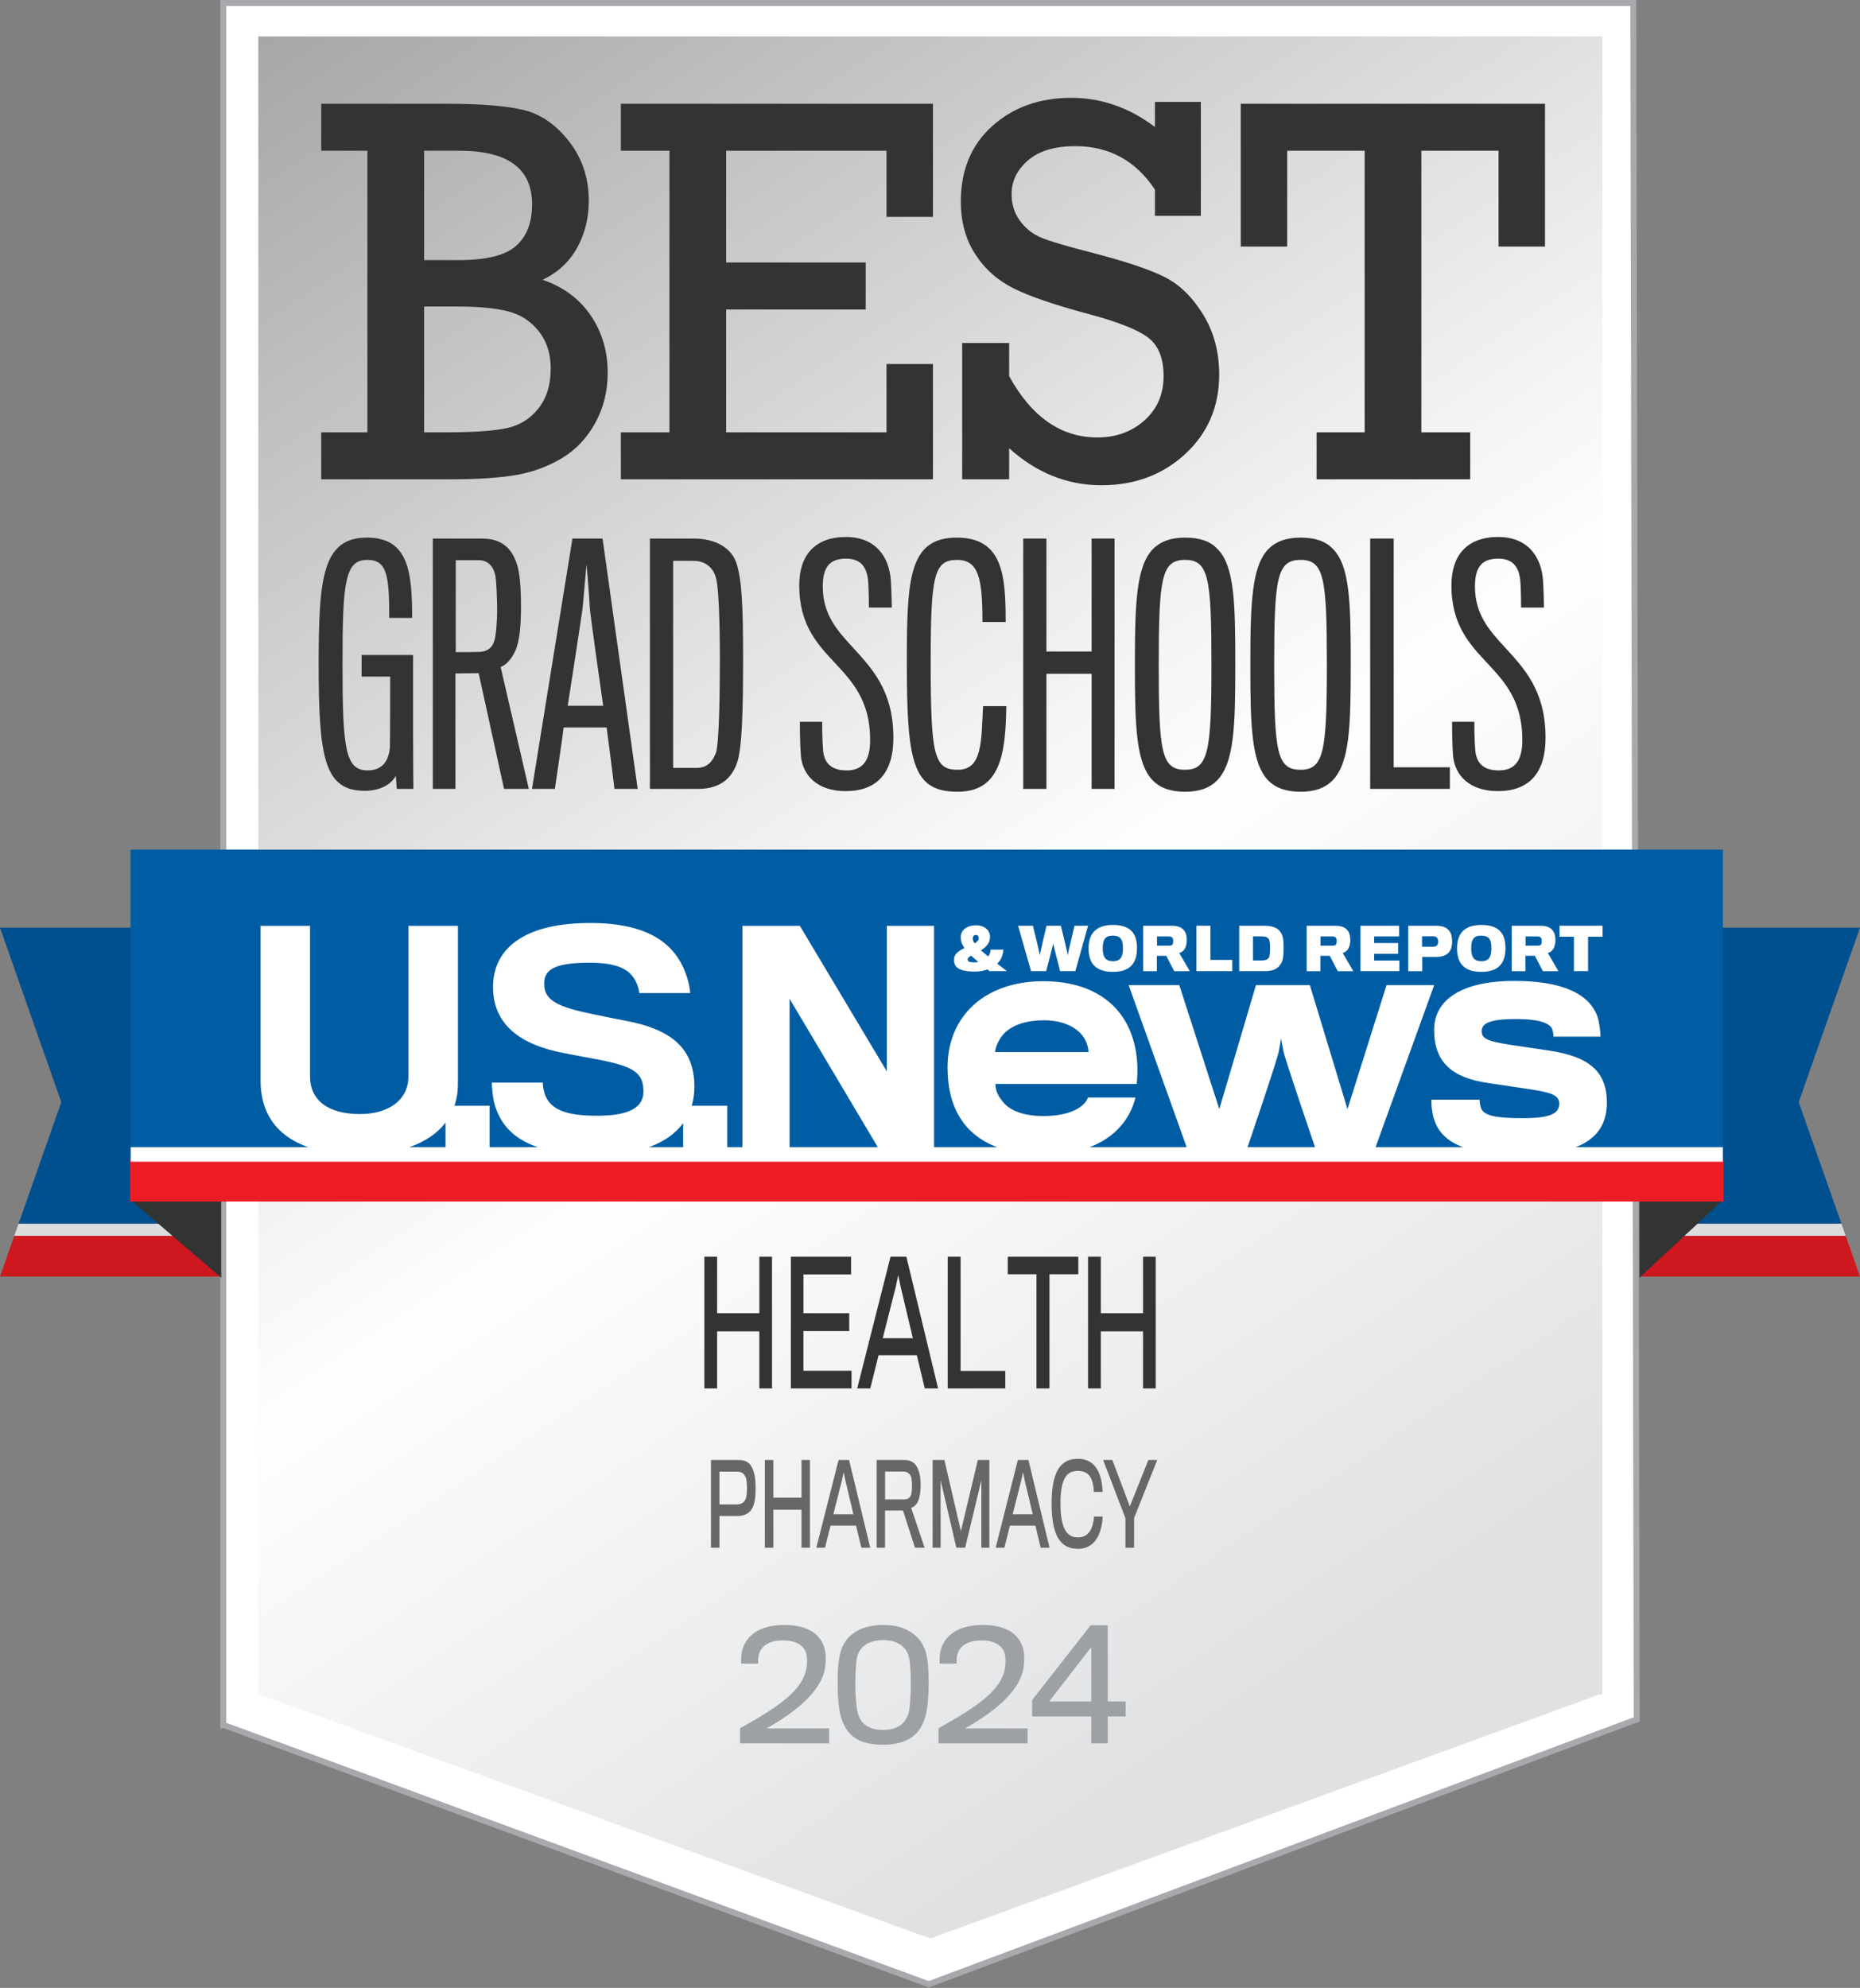
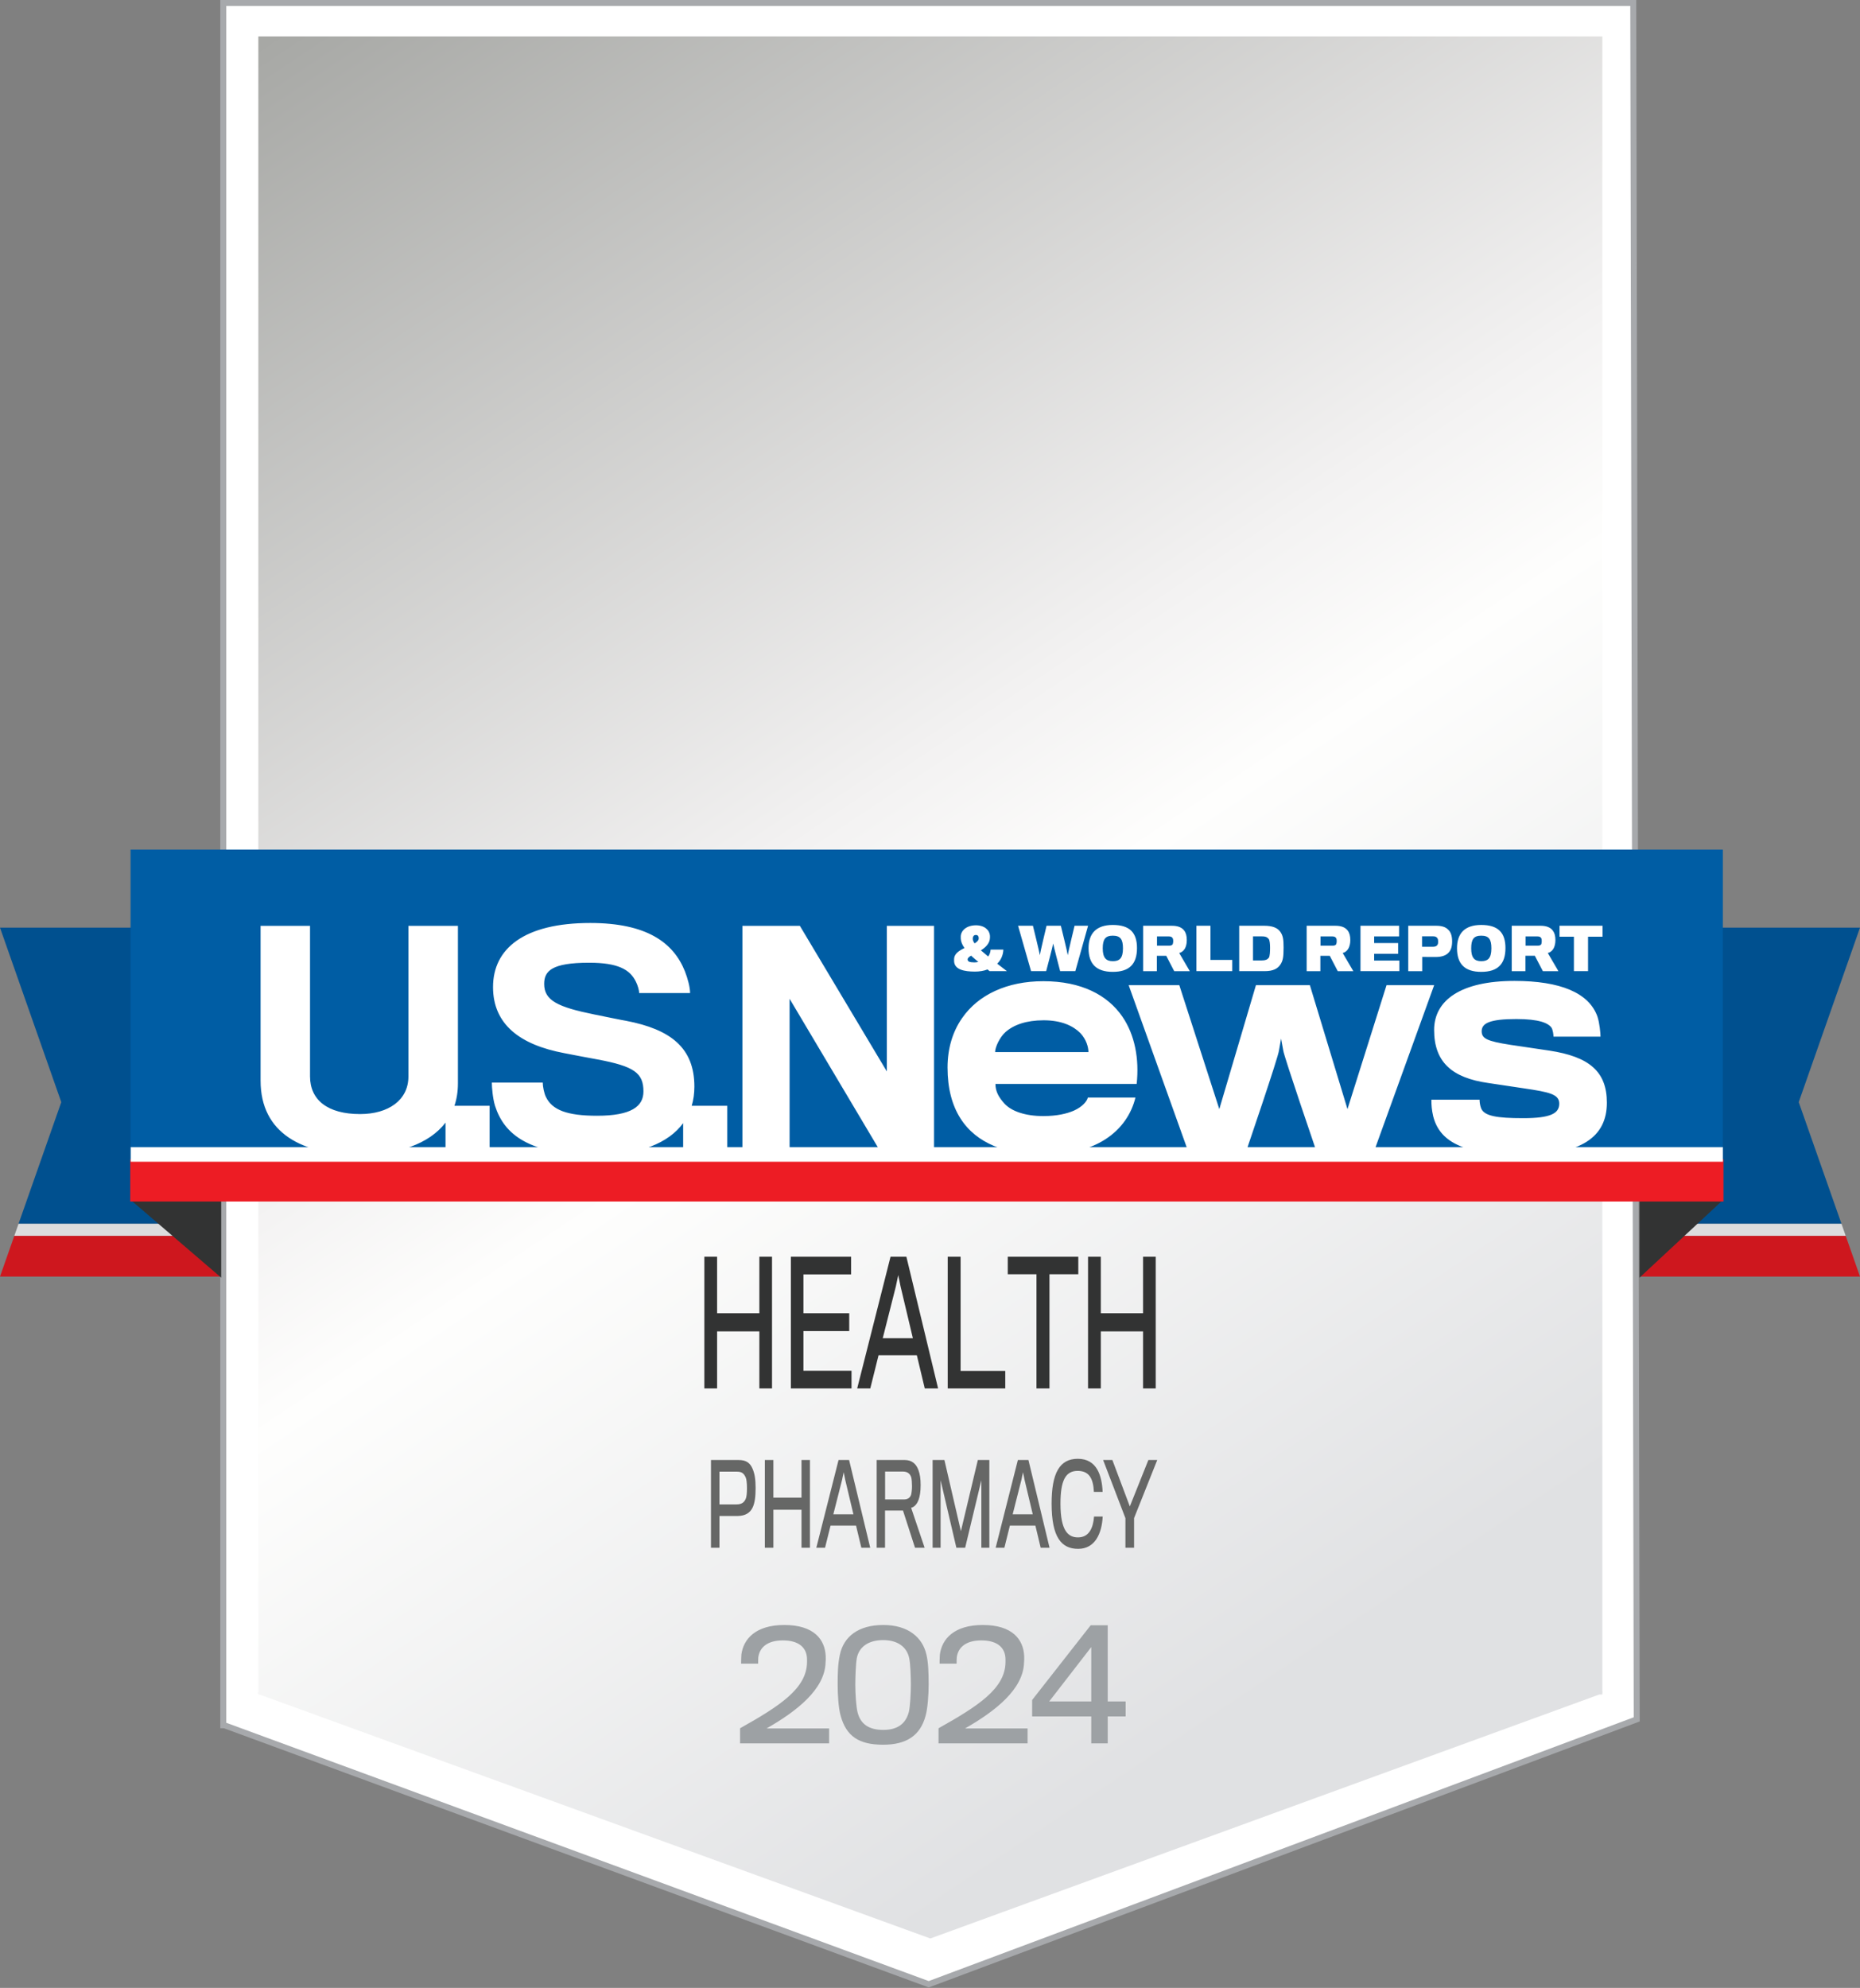
<svg xmlns="http://www.w3.org/2000/svg" width="100%" height="100%" viewBox="0 0 480 513" version="1.1">
  <rect x="0" y="0" width="480" height="513" fill="#808080" stroke="none" />
  <path d="M421.491,0.767l-363.871,-0l-0,444.459l0.299,-0l181.749,66.829l182.712,-68.351l-0.889,-442.937Z" style="fill:#fff;" />
  <path d="M58.396,444.583l181.272,66.653l181.94,-68.072l-0.886,-441.63l-362.326,-0l0,443.049Zm181.279,68.299l-0.277,-0.105l-181.616,-66.784l-0.931,-0l-0,-445.993l365.41,-0l0.888,444.237l-0.497,0.191l-182.977,68.454Z" style="fill:#a7a9ac;" />
  <path d="M66.669,9.389l0,427.425l-0.348,0l0.348,0.249l0,0.217l0.285,0l173.132,62.964l172.647,-62.964l0.774,0l0,-0.559l0.177,-0.136l-0.177,-0l0,-427.196l-346.838,-0Z" style="fill:url(#_Linear1);" />
  <path d="M-0,239.388l56.758,0l-0,76.412l-51.968,0l11.025,-31.382l-15.815,-45.03Z" style="fill:#00508f;" />
  <path d="M56.758,318.937l-53.072,-0l1.104,-3.137l51.968,0l-0,3.137Z" style="fill:#dcddde;" />
  <path d="M56.758,329.434l-56.758,0l3.686,-10.497l53.072,-0l-0,10.497Z" style="fill:#ce171e;" />
  <path d="M480,239.388l-56.748,0l-0,76.412l51.965,0l-11.03,-31.382l15.813,-45.03Z" style="fill:#00508f;" />
  <path d="M423.252,318.937l53.064,-0l-1.099,-3.137l-51.965,0l-0,3.137Z" style="fill:#dcddde;" />
  <path d="M423.252,329.434l56.748,0l-3.684,-10.497l-53.064,-0l-0,10.497Z" style="fill:#ce171e;" />
  <path d="M57.085,309.651l-0,20.065l-23.474,-20.149l23.474,0.084Z" style="fill:#323333;" />
  <path d="M423.099,309.651l0,20.065l21.656,-20.149l-21.656,0.084Z" style="fill:#323333;" />
  <rect x="33.694" y="219.252" width="410.91" height="80.05" style="fill:#005da4;" />
  <rect x="33.611" y="299.161" width="411.154" height="10.906" style="fill:#ed1c24;" />
  <rect x="33.728" y="296.027" width="410.877" height="3.77" style="fill:#fff;" />
  <path d="M114.972,289.703c-4.226,5.542 -12.316,8.278 -22.339,8.278c-14.544,-0 -25.385,-5.459 -25.385,-19.124l-0,-39.932l12.759,-0l0,38.835c0,6.13 4.58,9.738 12.915,9.738c7.313,-0 12.475,-3.608 12.475,-9.671l0,-38.902l12.777,-0l-0,40.668c-0,2.105 -0.31,4.027 -0.897,5.767l9.081,-0l0,11.885l-11.386,-0l0,-7.542Zm61.323,0.132c-3.75,5.129 -11.145,8.215 -22.205,8.215c-17.65,-0 -23.991,-5.318 -26.344,-12.695c-0.592,-1.916 -0.819,-4.797 -0.819,-5.98l13.139,0c0,1.042 0.366,2.81 0.813,3.698c1.629,3.383 5.468,4.857 13.211,4.857c8.863,0 11.961,-2.429 11.961,-6.273c0,-4.793 -2.441,-6.496 -11.878,-8.261c-1.701,-0.299 -5.982,-1.116 -8.567,-1.622c-11.371,-2.143 -18.373,-7.38 -18.373,-17.051c-0,-9.902 7.967,-16.536 25.091,-16.536c14.614,-0 21.48,5.093 24.428,12.468c0.745,1.918 1.333,4.14 1.333,5.614l-13.137,-0c-0,-0.664 -0.368,-1.988 -0.82,-2.876c-1.546,-3.249 -4.723,-4.95 -12.102,-4.95c-9.671,-0 -11.594,2.143 -11.594,5.468c-0,4.276 3.478,5.973 13.005,7.9c2.939,0.581 6.783,1.4 8.111,1.615c11.599,2.22 17.645,7.026 17.645,16.991c0,1.748 -0.229,3.401 -0.688,4.943l9.171,-0l0,11.885l-11.381,-0l0,-7.41Zm50.945,7.405l-23.474,-39.495l0,39.495l-12.179,0l0,-58.313l14.833,0l22.44,37.565l0,-37.565l12.182,0l-0,58.313l-13.802,0Zm57.962,-3.199c-3.76,2.416 -9.002,3.906 -15.958,3.906c-9.549,0 -17.285,-2.812 -21.422,-9.391c-2.119,-3.359 -3.297,-7.661 -3.297,-13.068c-0,-4.923 1.333,-9.293 3.75,-12.745c4.148,-6.018 11.57,-9.534 20.969,-9.534c9.847,-0 16.586,3.59 20.404,9.145c3.208,4.701 4.384,10.872 3.684,17.363l-36.444,-0c-0,1.956 0.857,3.445 2.327,5.084c1.82,1.963 5.332,3.21 10.029,3.21c3.521,0 6.096,-0.621 7.898,-1.407c2.26,-1.025 3.361,-2.429 3.593,-3.366l12.281,0c-1.013,4.152 -3.519,8.049 -7.814,10.803Zm-6.419,-27.459c-1.797,-1.794 -4.773,-3.287 -9.47,-3.287c-4.448,-0 -7.74,1.178 -9.84,3.051c-1.493,1.333 -2.671,3.901 -2.671,5.155l24.083,0c0,-1.254 -0.537,-3.273 -2.102,-4.919Zm75.764,30.658l-14.783,0c0,0 -8.445,-24.716 -8.598,-26.123c-0.088,-0.557 -0.564,-3.097 -0.564,-3.097c0,0 -0.454,2.54 -0.535,3.011c-0.076,1.493 -8.531,26.209 -8.531,26.209l-14.871,0l-15.397,-43.009l13.07,0l10.32,31.984l9.456,-31.984l13.916,0l9.706,31.984l10.079,-31.984l12.292,0l-15.56,43.009Zm38.539,0.779c-14.549,-0 -21.429,-2.888 -23.225,-9.936c-0.395,-1.71 -0.471,-2.888 -0.471,-4.295l12.435,-0c-0,0.542 0.071,1.333 0.391,2.198c0.779,2.021 4.066,2.57 10.87,2.57c7.119,0 9.305,-1.249 9.305,-3.755c0,-2.423 -2.585,-2.97 -8.918,-3.911c-1.636,-0.237 -6.794,-1.013 -9.374,-1.405c-9.468,-1.328 -14.002,-5.473 -14.002,-13.694c0,-7.651 6.876,-12.654 20.722,-12.654c11.802,0 19.239,3.041 21.429,9.214c0.55,1.658 0.786,4.303 0.786,5.17l-12.129,0c0,-0.468 -0.157,-1.801 -0.544,-2.351c-0.865,-1.161 -3.132,-2.195 -9.069,-2.195c-6.883,-0 -8.923,1.106 -8.923,3.139c0,1.883 1.331,2.575 7.432,3.519c2.504,0.389 8.527,1.254 10.005,1.486c10.323,1.565 14.87,5.394 14.87,13.455c-0,8.913 -6.723,13.445 -21.59,13.445Zm-138.078,-51.187c0.387,-0.492 0.594,-1.115 0.633,-1.782l3.292,0c-0.06,1.477 -0.655,2.748 -1.594,3.634c0.77,0.578 1.661,1.264 2.511,1.93l-4.455,0c-0.201,-0.134 -0.387,-0.301 -0.547,-0.442c-0.908,0.375 -2.119,0.557 -3.235,0.557c-2.783,-0 -5.289,-0.502 -5.394,-2.654c-0.008,-0.177 -0,-0.454 -0,-0.609c0.031,-1.336 1.297,-2.16 2.68,-2.812c-0.676,-0.958 -0.937,-1.768 -0.963,-2.478l0,-0.594c0.081,-1.439 1.481,-2.798 3.928,-2.798c2.229,-0 3.531,1.285 3.609,2.707c0.017,0.11 0,0.435 0,0.506c-0.033,1.486 -1.175,2.521 -2.338,3.249c0.525,0.428 1.197,1.027 1.873,1.586Zm-5.299,0.743c-0,0.557 0.516,0.779 1.744,0.779c0.329,0 0.736,-0.04 1.022,-0.122c-0.669,-0.575 -1.369,-1.12 -1.861,-1.615c-0.532,0.306 -0.905,0.629 -0.905,0.958Zm2.859,-5.322l0,-0.239c-0.016,-0.387 -0.195,-0.731 -0.738,-0.731c-0.523,-0 -0.74,0.356 -0.788,0.774c-0.017,0.091 -0.017,0.22 -0,0.306c0.014,0.332 0.179,0.7 0.468,1.089c0.6,-0.361 1.023,-0.743 1.058,-1.199Zm24.934,8.361l-3.915,0c-0,0 -1.759,-6.749 -1.802,-7.131c-0.021,0.397 -1.806,7.131 -1.806,7.131l-3.898,0l-3.355,-11.715l3.835,-0c-0,-0 1.784,7.231 1.784,7.606c0,-0.375 1.732,-7.606 1.732,-7.606l3.694,-0c-0,-0 1.784,7.231 1.784,7.606c0,-0.375 1.751,-7.606 1.751,-7.606l3.486,-0l-3.29,11.715Zm15.913,-5.965c0,4.123 -1.956,6.147 -6.247,6.147c-4.298,-0 -6.252,-2.095 -6.252,-6.097c0,-3.741 1.923,-6.006 6.252,-6.006c4.429,0 6.247,2.045 6.247,5.956Zm-3.617,0.091c0,-2.325 -0.64,-3.28 -2.63,-3.28c-1.909,-0 -2.59,0.919 -2.59,3.28c0,2.48 0.904,3.306 2.612,3.306c1.648,0 2.608,-0.695 2.608,-3.306Zm15.959,0.083c-0.382,0.614 -0.908,0.987 -1.445,1.109l2.735,4.685l-4.026,-0l-2.056,-3.968l-2.425,-0l-0,3.968l-3.531,-0l-0,-11.716l7.415,0c1.555,0 2.576,0.442 3.168,1.233c0.461,0.59 0.676,1.378 0.676,2.468c0,0.943 -0.205,1.696 -0.511,2.221Zm-3.118,-2.673c-0.179,-0.377 -0.518,-0.499 -1.039,-0.499l-3.02,-0l0,2.396l3.099,-0c0.442,-0 0.819,-0.105 0.953,-0.387c0.086,-0.206 0.136,-0.533 0.136,-0.762c0,-0.265 -0.028,-0.576 -0.129,-0.748Zm6.111,8.464l0,-11.715l3.624,-0l0,8.822l5.631,0l0,2.893l-9.255,0Zm17.643,0l-6.598,0l-0,-11.715l6.428,-0c2.119,-0 3.438,0.523 4.155,1.533c0.719,0.987 0.867,1.969 0.867,4.095c-0,2.504 -0.177,3.421 -0.827,4.396c-0.704,1.077 -1.913,1.691 -4.025,1.691Zm1.366,-6.087c0,-0.831 -0.083,-1.925 -0.37,-2.248c-0.449,-0.506 -0.881,-0.64 -1.77,-0.64l-2.26,-0l-0,6.214l2.26,-0c0.92,-0 1.4,-0.196 1.801,-0.667c0.304,-0.377 0.339,-1.708 0.339,-2.659Zm20.19,0.296c-0.366,0.614 -0.903,0.987 -1.448,1.109l2.747,4.685l-4.023,-0l-2.064,-3.968l-2.422,-0l-0,3.968l-3.536,-0l0,-11.716l7.42,0c1.558,0 2.573,0.442 3.168,1.233c0.456,0.59 0.676,1.378 0.676,2.468c0,0.943 -0.21,1.696 -0.518,2.221Zm-3.106,-2.673c-0.179,-0.377 -0.54,-0.499 -1.053,-0.499l-3.018,-0l0,2.396l3.106,-0c0.425,-0 0.812,-0.105 0.951,-0.387c0.093,-0.206 0.126,-0.533 0.126,-0.762c0,-0.265 -0.019,-0.576 -0.112,-0.748Zm6.247,8.464l0,-11.715l9.965,-0l-0,2.754l-6.436,0l-0,1.706l6.194,-0l0,2.785l-6.194,0l-0,1.744l6.5,0l0,2.726l-10.029,0Zm22.789,-4.835c-0.676,0.788 -1.799,1.159 -3.24,1.187c-0.444,0.01 -3.614,-0.014 -3.614,-0.014l-0,3.665l-3.605,-0l-0,-11.716l7.207,0c1.408,0 2.423,0.313 3.061,0.975c0.693,0.597 1.053,1.6 1.053,3.055c0,1.302 -0.284,2.232 -0.862,2.848Zm-2.903,-3.6c-0.203,-0.378 -0.537,-0.552 -1.132,-0.552l-2.86,-0l0,2.702l2.81,-0c0.688,-0 1.025,-0.227 1.192,-0.559c0.117,-0.206 0.148,-0.425 0.148,-0.767c-0,-0.373 -0.05,-0.667 -0.158,-0.824Zm17.528,2.47c0,4.123 -1.964,6.147 -6.249,6.147c-4.305,-0 -6.252,-2.095 -6.252,-6.097c-0,-3.741 1.908,-6.006 6.252,-6.006c4.424,0 6.249,2.045 6.249,5.956Zm-3.629,0.091c0,-2.325 -0.628,-3.28 -2.62,-3.28c-1.916,-0 -2.592,0.919 -2.592,3.28c-0,2.48 0.891,3.306 2.596,3.306c1.658,0 2.616,-0.695 2.616,-3.306Zm16.009,0.083c-0.37,0.614 -0.901,0.987 -1.453,1.109l2.741,4.685l-4.014,-0l-2.069,-3.968l-2.429,-0l-0,3.968l-3.534,-0l0,-11.716l7.418,0c1.563,0 2.58,0.442 3.17,1.233c0.457,0.59 0.684,1.378 0.684,2.468c-0,0.943 -0.213,1.696 -0.514,2.221Zm-3.118,-2.673c-0.174,-0.377 -0.537,-0.499 -1.041,-0.499l-3.03,-0l0,2.396l3.094,-0c0.44,-0 0.836,-0.105 0.963,-0.387c0.088,-0.206 0.117,-0.533 0.117,-0.762c-0,-0.265 -0.017,-0.576 -0.103,-0.748Zm12.053,-0.425l-0,8.892l-3.648,-0l-0,-8.892l-3.715,-0l-0,-2.829l11.109,0l-0,2.829l-3.746,-0Z" style="fill:#fff;" />
-   <path d="M94.816,111.568l0,-72.666l-11.916,0l0,-12.124l32.259,0c8.872,0 15.523,0.535 19.96,1.603c4.436,1.068 8.349,3.775 11.739,8.116c3.39,4.345 5.086,9.441 5.086,15.294c0,4.505 -1.01,8.569 -3.029,12.191c-2.021,3.624 -4.981,6.364 -8.882,8.22c5.387,1.859 9.532,4.936 12.435,9.234c2.902,4.295 4.355,9.207 4.355,14.735c-0,4.785 -1.08,9.126 -3.24,13.027c-2.159,3.904 -5.029,6.921 -8.605,9.057c-3.576,2.138 -7.489,3.579 -11.739,4.319c-4.25,0.745 -10.044,1.116 -17.383,1.116l-32.956,-0l0,-12.122l11.916,0Zm14.631,0l5.504,0c7.198,0 12.47,-0.358 15.815,-1.08c3.345,-0.719 6.073,-2.415 8.185,-5.086c2.114,-2.671 3.172,-6.097 3.172,-10.277c0,-3.808 -1.01,-7 -3.031,-9.58c-2.021,-2.578 -4.623,-4.296 -7.805,-5.156c-3.18,-0.857 -7.676,-1.287 -13.481,-1.287l-8.359,-0l-0,32.466Zm-0,-44.449l9.126,-0c6.966,-0 11.832,-1.221 14.596,-3.658c2.764,-2.439 4.145,-6.027 4.145,-10.765c0,-9.197 -6.247,-13.794 -18.741,-13.794l-9.126,0l-0,28.217Zm63.315,44.449l-0,-72.666l-12.54,0l0,-12.124l80.54,0l0,29.194l-11.985,-0l-0,-17.07l-41.385,0l0,28.842l36.021,0l0,12.125l-36.021,-0l0,31.699l41.385,0l-0,-17.626l11.985,0l0,29.748l-80.54,-0l0,-12.122l12.54,0Zm75.542,12.122l0,-35.183l12.122,0l-0,8.569c5.807,10.545 13.4,15.816 22.784,15.816c4.782,-0 8.822,-1.465 12.121,-4.389c3.297,-2.927 4.948,-6.758 4.948,-11.496c-0,-4.599 -1.347,-7.907 -4.042,-9.928c-2.695,-2.022 -7.781,-4.028 -15.259,-6.028c-8.684,-2.322 -15.117,-4.515 -19.298,-6.584c-4.181,-2.064 -7.513,-5.014 -9.995,-8.846c-2.487,-3.832 -3.73,-8.371 -3.73,-13.622c0,-8.128 2.707,-14.619 8.118,-19.473c5.409,-4.852 12.203,-7.279 20.378,-7.279c7.757,-0 14.955,2.508 21.599,7.523l-0,-6.479l11.842,-0l0,29.401l-11.842,0l-0,-6.758c-4.972,-7.478 -11.821,-11.217 -20.555,-11.217c-5.294,0 -9.358,1.219 -12.191,3.658c-2.836,2.439 -4.25,5.354 -4.25,8.744c0,2.601 0.719,4.887 2.16,6.861c1.44,1.975 3.275,3.428 5.504,4.355c2.229,0.929 6.617,2.226 13.168,3.896c8.55,2.222 14.75,4.298 18.603,6.226c3.856,1.93 7.174,5.146 9.962,9.654c2.786,4.505 4.179,9.685 4.179,15.538c-0,8.271 -2.915,15.101 -8.744,20.49c-5.827,5.39 -13.039,8.084 -21.63,8.084c-8.827,0 -16.771,-3.182 -23.83,-9.546l-0,8.013l-12.122,-0Zm103.866,-12.122l0,-72.666l-19.996,0l0,24.733l-11.981,0l0,-36.857l78.519,0l0,36.857l-11.985,0l-0,-24.733l-19.927,0l0,72.666l12.612,0l-0,12.122l-39.643,-0l-0,-12.122l12.401,0Zm-249.778,92.021l-0.244,-3.401c-1.134,2.185 -3.968,3.886 -8.015,3.886c-10.444,0 -11.902,-8.5 -11.902,-32.788c0,-22.266 1.054,-32.548 12.468,-32.548c10.608,0 11.659,8.581 11.659,20.727l-5.908,-0c-0,-11.013 -0.569,-14.979 -5.669,-14.979c-5.748,-0 -6.396,5.667 -6.396,26.878c0,21.862 0.729,27.447 6.477,27.447c3.643,0 5.344,-2.185 5.748,-5.747c0.081,-1.783 0.081,-18.298 0.081,-18.46l-7.368,-0l0,-5.586l13.278,0l0,19.511c0,7.53 0.082,15.06 0.082,15.06l-4.291,0Zm30.763,-36.028c-0.81,2.024 -2.43,4.128 -3.968,4.532l7.286,31.496l-6.395,0l-6.558,-29.876l-5.991,0.081l-0,29.795l-5.83,0l0,-64.607l12.631,-0c5.263,-0 7.853,2.589 9.147,6.88c0.648,2.023 0.973,5.748 0.973,10.767c-0,5.182 -0.404,8.584 -1.295,10.932Zm-5.263,-18.703c-0.404,-2.509 -1.861,-4.291 -4.291,-4.291l-5.991,0l-0,23.723c0.081,-0 5.91,-0 6.476,-0.081c1.861,-0.163 2.915,-1.216 3.402,-2.593c0.566,-1.457 0.808,-5.747 0.808,-8.177c-0,-3.075 -0.242,-7.69 -0.404,-8.581Zm15.299,54.731l-5.91,0l10.444,-64.607l7.772,-0l9.068,64.607l-5.991,0c-0,0 -1.78,-14.25 -2.024,-15.87l-11.092,0c-0.162,1.701 -2.267,15.87 -2.267,15.87Zm8.987,-47.039c0,-1.297 -0.809,-10.932 -0.809,-10.932c-0,0 -0.892,9.554 -0.973,10.851c-0.16,1.78 -3.887,25.665 -3.887,25.665l9.15,-0c0,-0 -3.481,-24.289 -3.481,-25.584Zm27.849,47.039l-12.306,0l0,-64.607l11.334,-0c5.829,-0 9.797,2.589 11.01,6.395c1.379,4.291 1.701,11.011 1.701,24.53c0,13.522 -0.243,23.319 -1.619,27.122c-1.376,3.727 -4.129,6.56 -10.12,6.56Zm5.748,-33.682c-0,-9.229 -0.323,-17.81 -0.891,-20.239c-0.648,-3.319 -2.994,-4.938 -5.911,-4.938l-5.26,-0l-0,53.434l5.989,0c2.43,0 3.968,-1.135 5.022,-3.806c0.891,-2.267 1.051,-16.111 1.051,-24.451Zm32.464,34.249c-7.124,-0 -11.174,-3.887 -11.577,-9.313c-0.244,-3.237 -0.244,-8.015 -0.244,-8.581l5.748,0c-0,0.81 -0,4.453 0.244,7.368c0.324,3.724 2.592,5.181 6.072,5.181c3.966,0 6.071,-2.267 6.071,-7.852c-0,-9.797 -4.291,-14.735 -8.741,-19.513c-4.697,-5.02 -9.556,-9.958 -9.556,-20.402c-0,-7.772 4.049,-12.468 12.064,-12.468c7.692,-0 11.173,5.181 11.577,11.254c0.162,2.348 0.244,6.72 0.244,6.962l-5.911,-0c0,-0.163 0,-4.047 -0.162,-6.396c-0.241,-3.724 -1.62,-6.233 -5.748,-6.233c-4.291,0 -5.992,2.265 -5.992,7.206c0,7.042 3.562,11.17 7.53,15.463c5.02,5.505 10.689,11.253 10.689,23.561c-0,9.31 -4.456,13.763 -12.308,13.763Zm28.899,0.162c-11.658,0 -13.115,-7.53 -13.115,-33.439c-0,-21.455 0.487,-32.141 12.874,-32.141c11.9,0 12.631,9.714 12.631,21.778l-5.992,0c-0,-11.011 -0.891,-16.03 -6.558,-16.03c-5.991,-0 -6.801,4.128 -6.801,26.393c-0,24.289 0.888,27.77 7.045,27.77c6.393,0 5.989,-7.69 6.476,-16.434l5.99,0c-0.16,12.387 -1.536,22.103 -12.55,22.103Zm34.569,-0.729l-0,-29.714l-11.661,0l0,29.714l-5.989,0l0,-64.607l5.989,-0l0,29.145l11.661,0l-0,-29.145l5.91,-0l0,64.607l-5.91,0Zm32.383,-62.018c4.532,4.372 4.696,14.248 4.696,29.956c0,15.789 -0.246,25.423 -4.778,29.955c-1.863,1.864 -4.455,2.836 -8.177,2.836c-3.725,0 -6.395,-0.972 -8.259,-2.836c-4.45,-4.453 -4.694,-14.166 -4.694,-29.955c-0,-15.868 0.322,-25.665 4.857,-30.037c1.861,-1.782 4.45,-2.752 8.096,-2.752c3.722,0 6.398,0.891 8.259,2.833Zm-1.458,29.956c0,-22.426 -0.728,-27.041 -6.801,-27.041c-6.073,-0 -6.802,4.615 -6.802,27.041c0,22.428 0.65,27.122 6.802,27.122c5.991,0 6.801,-4.694 6.801,-27.122Zm31.251,-29.956c4.532,4.372 4.694,14.248 4.694,29.956c0,15.789 -0.244,25.423 -4.778,29.955c-1.861,1.864 -4.453,2.836 -8.175,2.836c-3.724,0 -6.395,-0.972 -8.259,-2.836c-4.453,-4.453 -4.694,-14.166 -4.694,-29.955c-0,-15.868 0.32,-25.665 4.857,-30.037c1.861,-1.782 4.45,-2.752 8.096,-2.752c3.722,0 6.395,0.891 8.259,2.833Zm-1.46,29.956c0,-22.426 -0.726,-27.041 -6.799,-27.041c-6.073,-0 -6.801,4.615 -6.801,27.041c-0,22.428 0.647,27.122 6.801,27.122c5.989,0 6.799,-4.694 6.799,-27.122Zm11.171,32.062l-0,-64.607l6.073,-0l-0,59.02l14.491,-0l0,5.587l-20.564,0Zm32.951,0.567c-7.124,-0 -11.173,-3.887 -11.579,-9.313c-0.241,-3.237 -0.241,-8.015 -0.241,-8.581l5.747,0c0,0.81 0,4.453 0.244,7.368c0.323,3.724 2.592,5.181 6.073,5.181c3.966,0 6.073,-2.267 6.073,-7.852c-0,-9.797 -4.293,-14.735 -8.746,-19.513c-4.695,-5.02 -9.554,-9.958 -9.554,-20.402c0,-7.772 4.049,-12.468 12.064,-12.468c7.691,-0 11.174,5.181 11.577,11.254c0.163,2.348 0.242,6.72 0.242,6.962l-5.908,-0c-0,-0.163 -0,-4.047 -0.163,-6.396c-0.243,-3.724 -1.619,-6.233 -5.748,-6.233c-4.293,0 -5.991,2.265 -5.991,7.206c-0,7.042 3.564,11.17 7.53,15.463c5.019,5.505 10.686,11.253 10.686,23.561c-0,9.31 -4.453,13.763 -12.306,13.763Z" style="fill:#323333;" />
  <path d="M195.964,358.293l-0,-14.711l-10.906,-0l0,14.711l-3.292,0l0,-33.981l3.292,0l0,14.582l10.906,0l-0,-14.582l3.266,0l-0,33.981l-3.266,0Zm8.137,0l-0,-33.981l15.535,0l0,4.561l-12.298,-0l-0,10.021l11.816,0l-0,4.602l-11.816,-0l-0,10.239l12.411,-0l-0,4.558l-15.648,0Zm20.49,0l-3.378,0l8.603,-33.981l4.09,0l8.18,33.981l-3.438,0l-2.043,-8.56l-9.883,0l-2.131,8.56Zm7.812,-26.324l-0.597,-2.924l-0.626,2.967l-3.378,13.335l7.781,0l-3.18,-13.378Zm12.17,26.324l-0,-33.981l3.323,0l-0,29.466l11.526,-0l0,4.515l-14.849,0Zm26.254,-29.466l0,29.466l-3.349,0l0,-29.466l-7.411,0l0,-4.515l18.202,0l0,4.515l-7.442,0Zm24.158,29.466l-0,-14.711l-10.906,-0l0,14.711l-3.294,0l-0,-33.981l3.294,0l0,14.582l10.906,0l-0,-14.582l3.266,0l-0,33.981l-3.266,0Z" style="fill:#323333;" />
  <path d="M190.983,449.899l-0,-3.901c10.287,-5.775 17.169,-10.247 17.284,-17.015l0,-0.805c-0.038,-2.79 -1.873,-4.854 -6.233,-4.854c-4.207,-0 -6.042,1.987 -6.347,4.398c-0.039,0.382 -0.039,1.144 -0.039,1.605l-4.398,0c0,-0.652 0.039,-1.682 0.077,-2.37c0.535,-3.977 3.633,-7.611 11.089,-7.611c7.688,-0 10.479,3.787 10.672,8.029c0.038,0.461 0,1.226 -0.041,1.723c-0.229,6.806 -7.303,12.427 -15.22,16.94l16.14,0l0,3.861l-22.984,-0Zm48.095,-22.906c0.497,2.067 0.573,4.781 0.573,7.803c0,2.525 -0.267,6.232 -0.803,8.029c-1.376,5.086 -4.971,7.42 -10.934,7.42c-6.197,0 -9.522,-2.143 -10.977,-7.496c-0.571,-2.029 -0.762,-5.428 -0.762,-7.992c-0,-2.983 0.035,-5.277 0.571,-7.764c0.996,-4.663 4.78,-7.647 11.204,-7.647c6.462,-0 10.134,3.249 11.128,7.647Zm-4.436,0.958c-0.574,-2.869 -2.906,-4.704 -6.728,-4.704c-3.901,0 -6.273,1.835 -6.808,4.704c-0.268,1.453 -0.383,5.007 -0.383,6.845c0,2.41 0.23,5.618 0.574,7.035c0.764,3.137 2.983,4.589 6.653,4.589c3.634,0 5.774,-1.567 6.579,-4.589c0.344,-1.299 0.535,-5.007 0.535,-7.074c0,-1.949 -0.117,-5.394 -0.422,-6.806Zm7.561,21.948l-0,-3.901c10.287,-5.775 17.172,-10.247 17.284,-17.015l-0,-0.805c-0.038,-2.79 -1.873,-4.854 -6.233,-4.854c-4.207,-0 -6.042,1.987 -6.347,4.398c-0.039,0.382 -0.039,1.144 -0.039,1.605l-4.398,0c0,-0.652 0.038,-1.682 0.077,-2.37c0.535,-3.977 3.633,-7.611 11.089,-7.611c7.686,-0 10.478,3.787 10.67,8.029c0.038,0.461 -0,1.226 -0.039,1.723c-0.229,6.806 -7.303,12.427 -15.22,16.94l16.138,0l-0,3.861l-22.982,-0Zm43.658,-6.959l0,6.959l-4.242,-0l-0,-6.959l-15.259,-0l0,-4.243l15.106,-19.275l4.395,0l0,19.657l4.63,0l0,3.861l-4.63,-0Zm-4.242,-17.896l-10.861,14.035l10.861,0l-0,-14.035Z" style="fill:#9da1a4;" />
  <path d="M194.239,389.006c-0.681,1.46 -1.947,2.148 -3.744,2.207c-0.322,0.027 -4.825,0 -4.825,0l-0,8.192l-2.193,0l-0,-22.633l7.15,-0c1.949,-0 2.931,0.743 3.576,2.234c0.528,1.232 0.793,2.637 0.793,5.014c0,2.348 -0.246,3.896 -0.757,4.986Zm-1.797,-7.736c-0.473,-1.032 -1.001,-1.49 -2.231,-1.49l-4.541,-0l-0,8.452l4.407,-0c1.381,-0 2.007,-0.602 2.365,-1.434c0.227,-0.516 0.323,-1.433 0.323,-2.721c-0,-1.347 -0.115,-2.35 -0.323,-2.807Zm14.399,18.135l-0,-9.797l-7.265,-0l-0,9.797l-2.193,0l-0,-22.633l2.193,-0l-0,9.711l7.265,0l-0,-9.711l2.176,-0l0,22.633l-2.176,0Zm6.075,0l-2.25,0l5.733,-22.633l2.724,-0l5.449,22.633l-2.289,0l-1.364,-5.7l-6.584,-0l-1.419,5.7Zm5.203,-17.533l-0.396,-1.949l-0.416,1.976l-2.253,8.882l5.184,-0l-2.119,-8.909Zm18.959,5.098c-0.437,1.233 -1.154,1.95 -1.949,2.122l3.481,10.313l-2.478,0l-3.103,-9.596l-4.635,-0l0,9.596l-2.157,0l0,-22.633l7.246,-0c1.911,-0 2.988,1.058 3.557,2.664c0.339,0.946 0.547,2.121 0.547,3.81c0,1.632 -0.208,2.922 -0.509,3.724Zm-1.911,-5.7c-0.303,-0.977 -0.984,-1.519 -2.157,-1.519l-4.597,-0l0,7.193l4.993,0c0.834,-0.031 1.477,-0.432 1.723,-1.233c0.131,-0.487 0.227,-1.435 0.227,-2.178c-0,-0.832 -0.077,-1.835 -0.189,-2.263Zm18.087,18.135l0,-17.42l-4.181,17.42l-2.269,0l-4.069,-17.42l0,17.42l-2.061,0l-0,-22.633l3.046,-0l4.254,18.364l4.372,-18.364l2.97,-0l-0,22.633l-2.062,0Zm5.942,0l-2.251,0l5.731,-22.633l2.726,-0l5.447,22.633l-2.289,0l-1.361,-5.7l-6.584,-0l-1.419,5.7Zm5.203,-17.533l-0.397,-1.949l-0.418,1.976l-2.25,8.882l5.184,-0l-2.119,-8.909Zm13.83,17.822c-4.255,0 -6.847,-2.867 -6.847,-11.691c-0,-7.851 2.061,-11.546 6.753,-11.546c4.953,-0 6.226,4.352 6.415,8.538l-2.255,-0c-0.17,-3.498 -1.245,-5.416 -4.198,-5.416c-3.18,-0 -4.427,2.58 -4.427,8.481c0,7.162 2.1,8.681 4.523,8.681c2.835,0 3.915,-2.408 4.142,-5.387l2.232,0c-0.225,4.413 -1.988,8.34 -6.338,8.34Zm14.436,-7.938l0,7.649l-2.231,0l-0,-7.621l-5.753,-15.012l2.384,-0l4.504,11.976l4.785,-11.976l2.288,-0l-5.977,14.984Z" style="fill:#666766;" />
  <defs>
    <linearGradient id="_Linear1" x1="0" y1="0" x2="1" y2="0" gradientUnits="userSpaceOnUse" gradientTransform="matrix(287.88,411.135,-411.135,287.88,82.506,-1.701)">
      <stop offset="0" style="stop-color:#a7a8a5;stop-opacity:1" />
      <stop offset="0.5" style="stop-color:#f3f2f2;stop-opacity:1" />
      <stop offset="0.6" style="stop-color:#fefefd;stop-opacity:1" />
      <stop offset="1" style="stop-color:#e0e1e3;stop-opacity:1" />
    </linearGradient>
  </defs>
</svg>